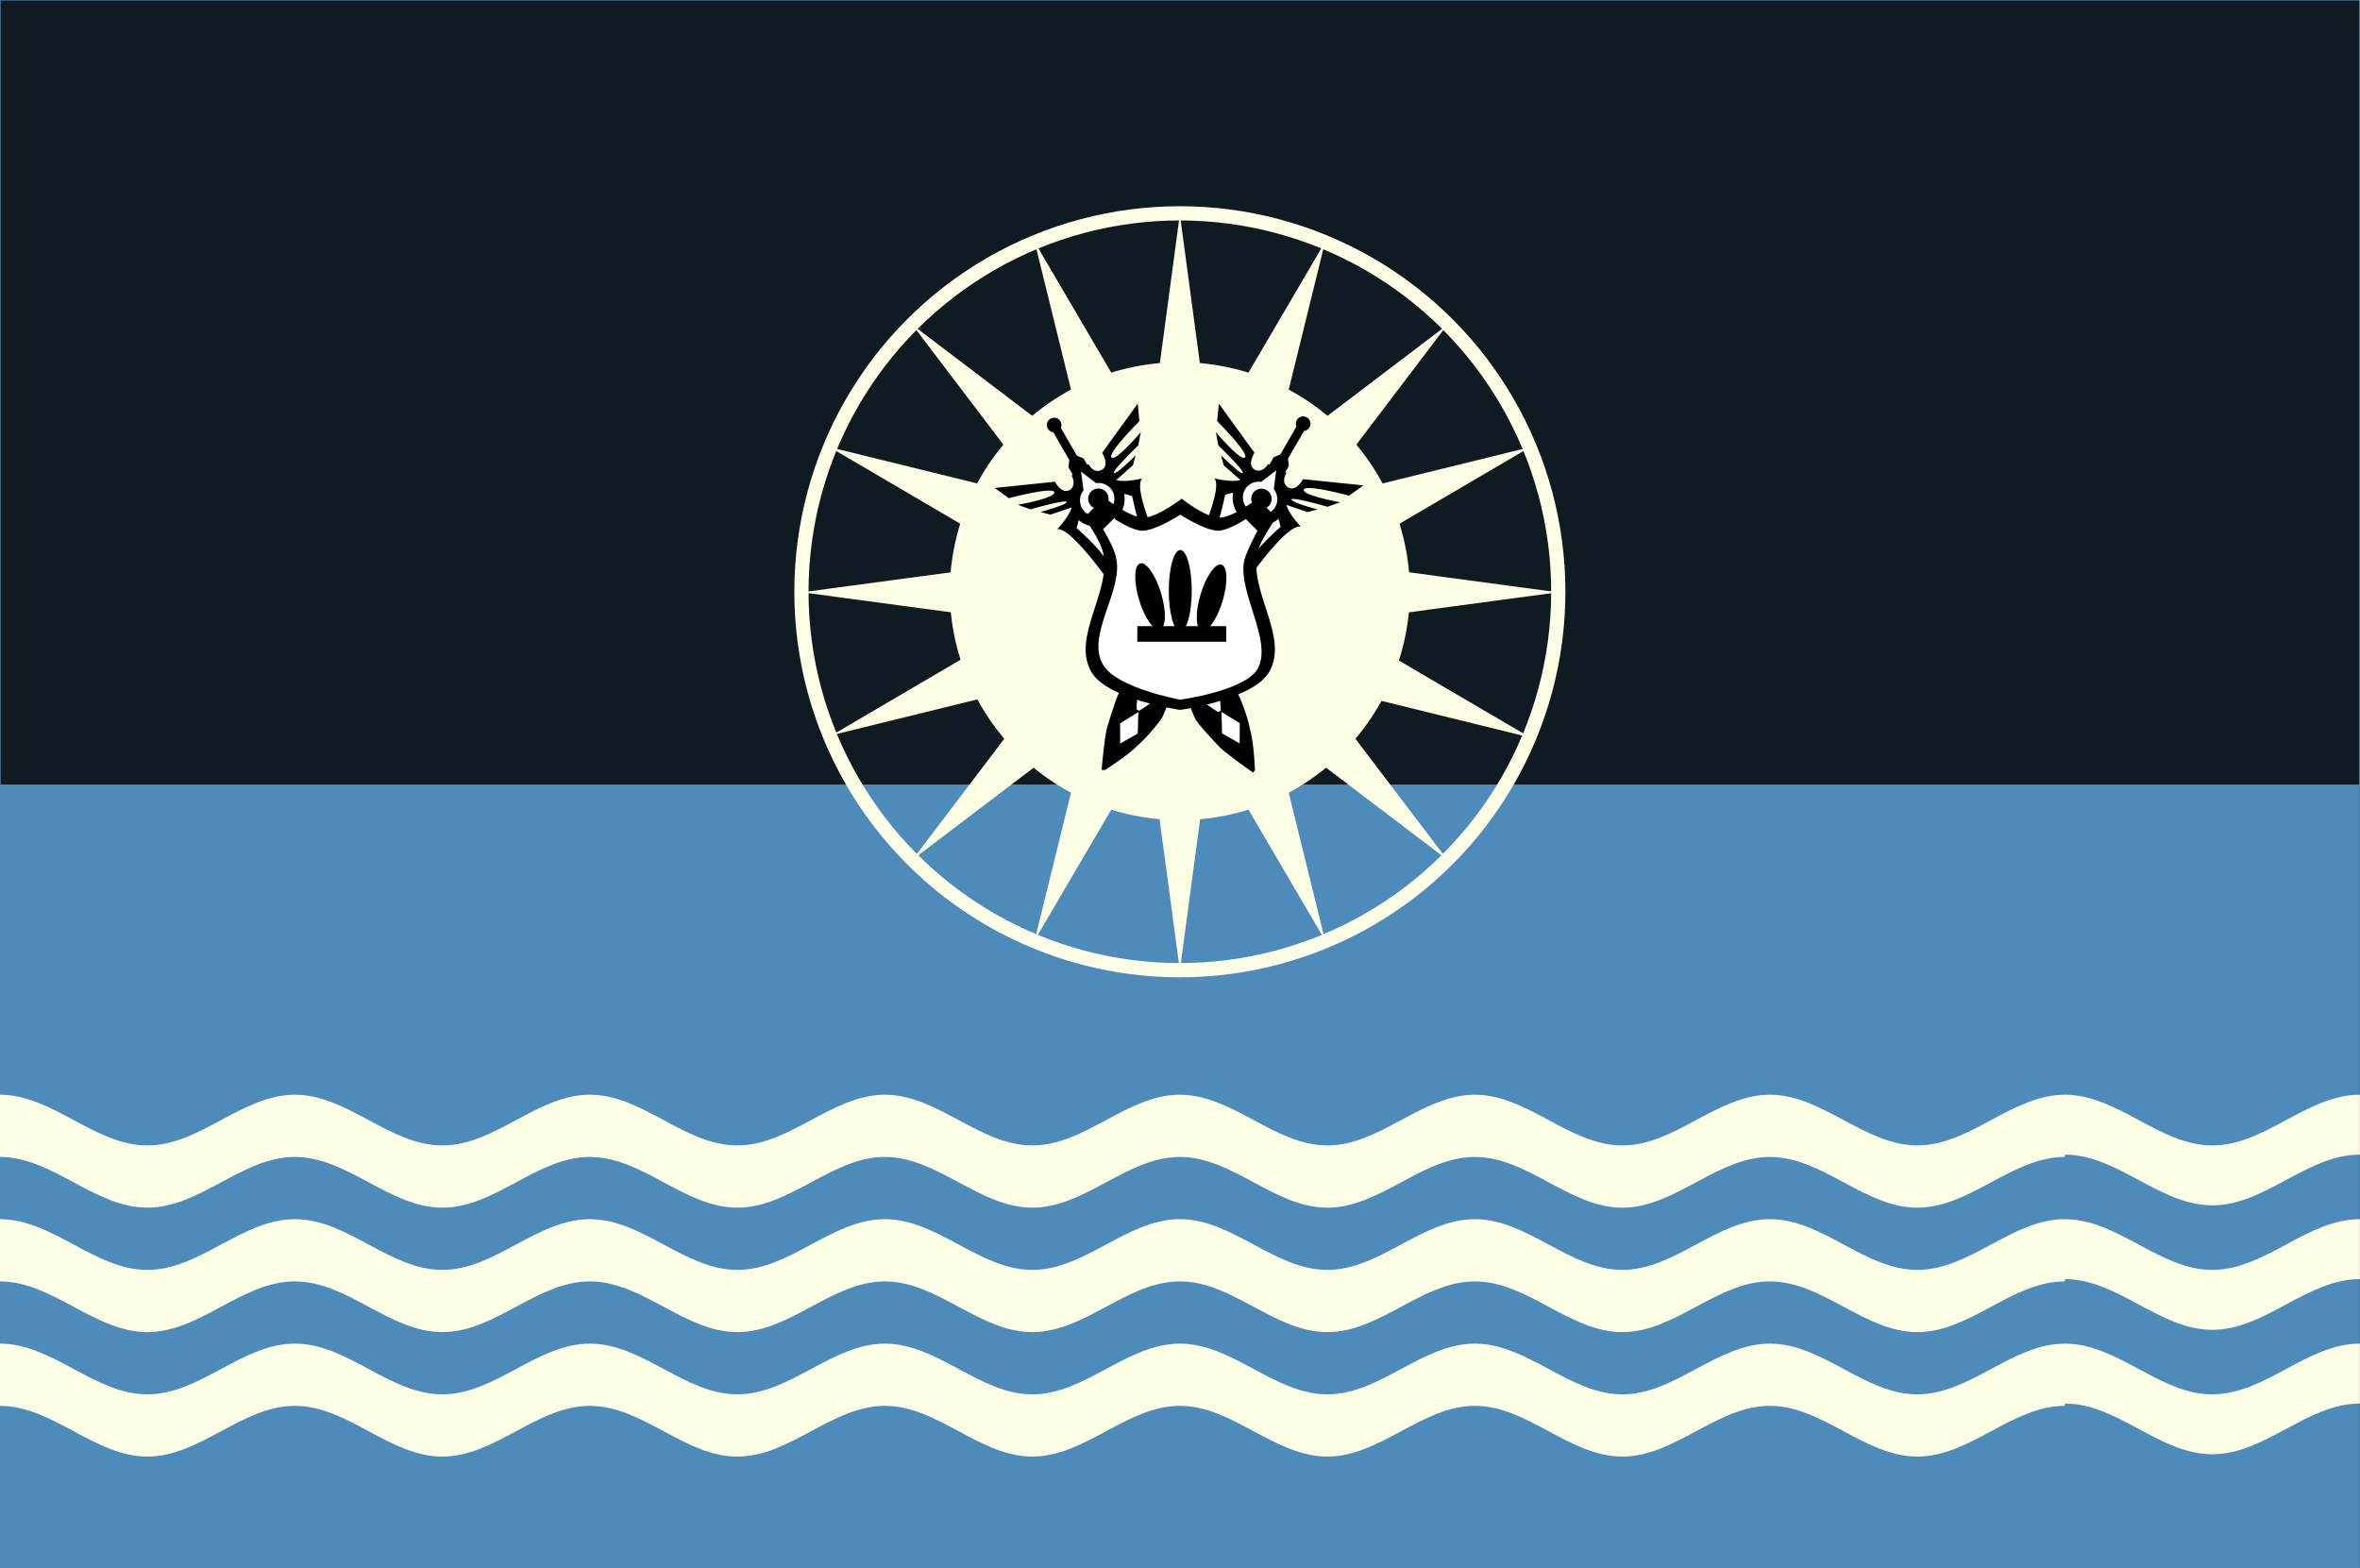
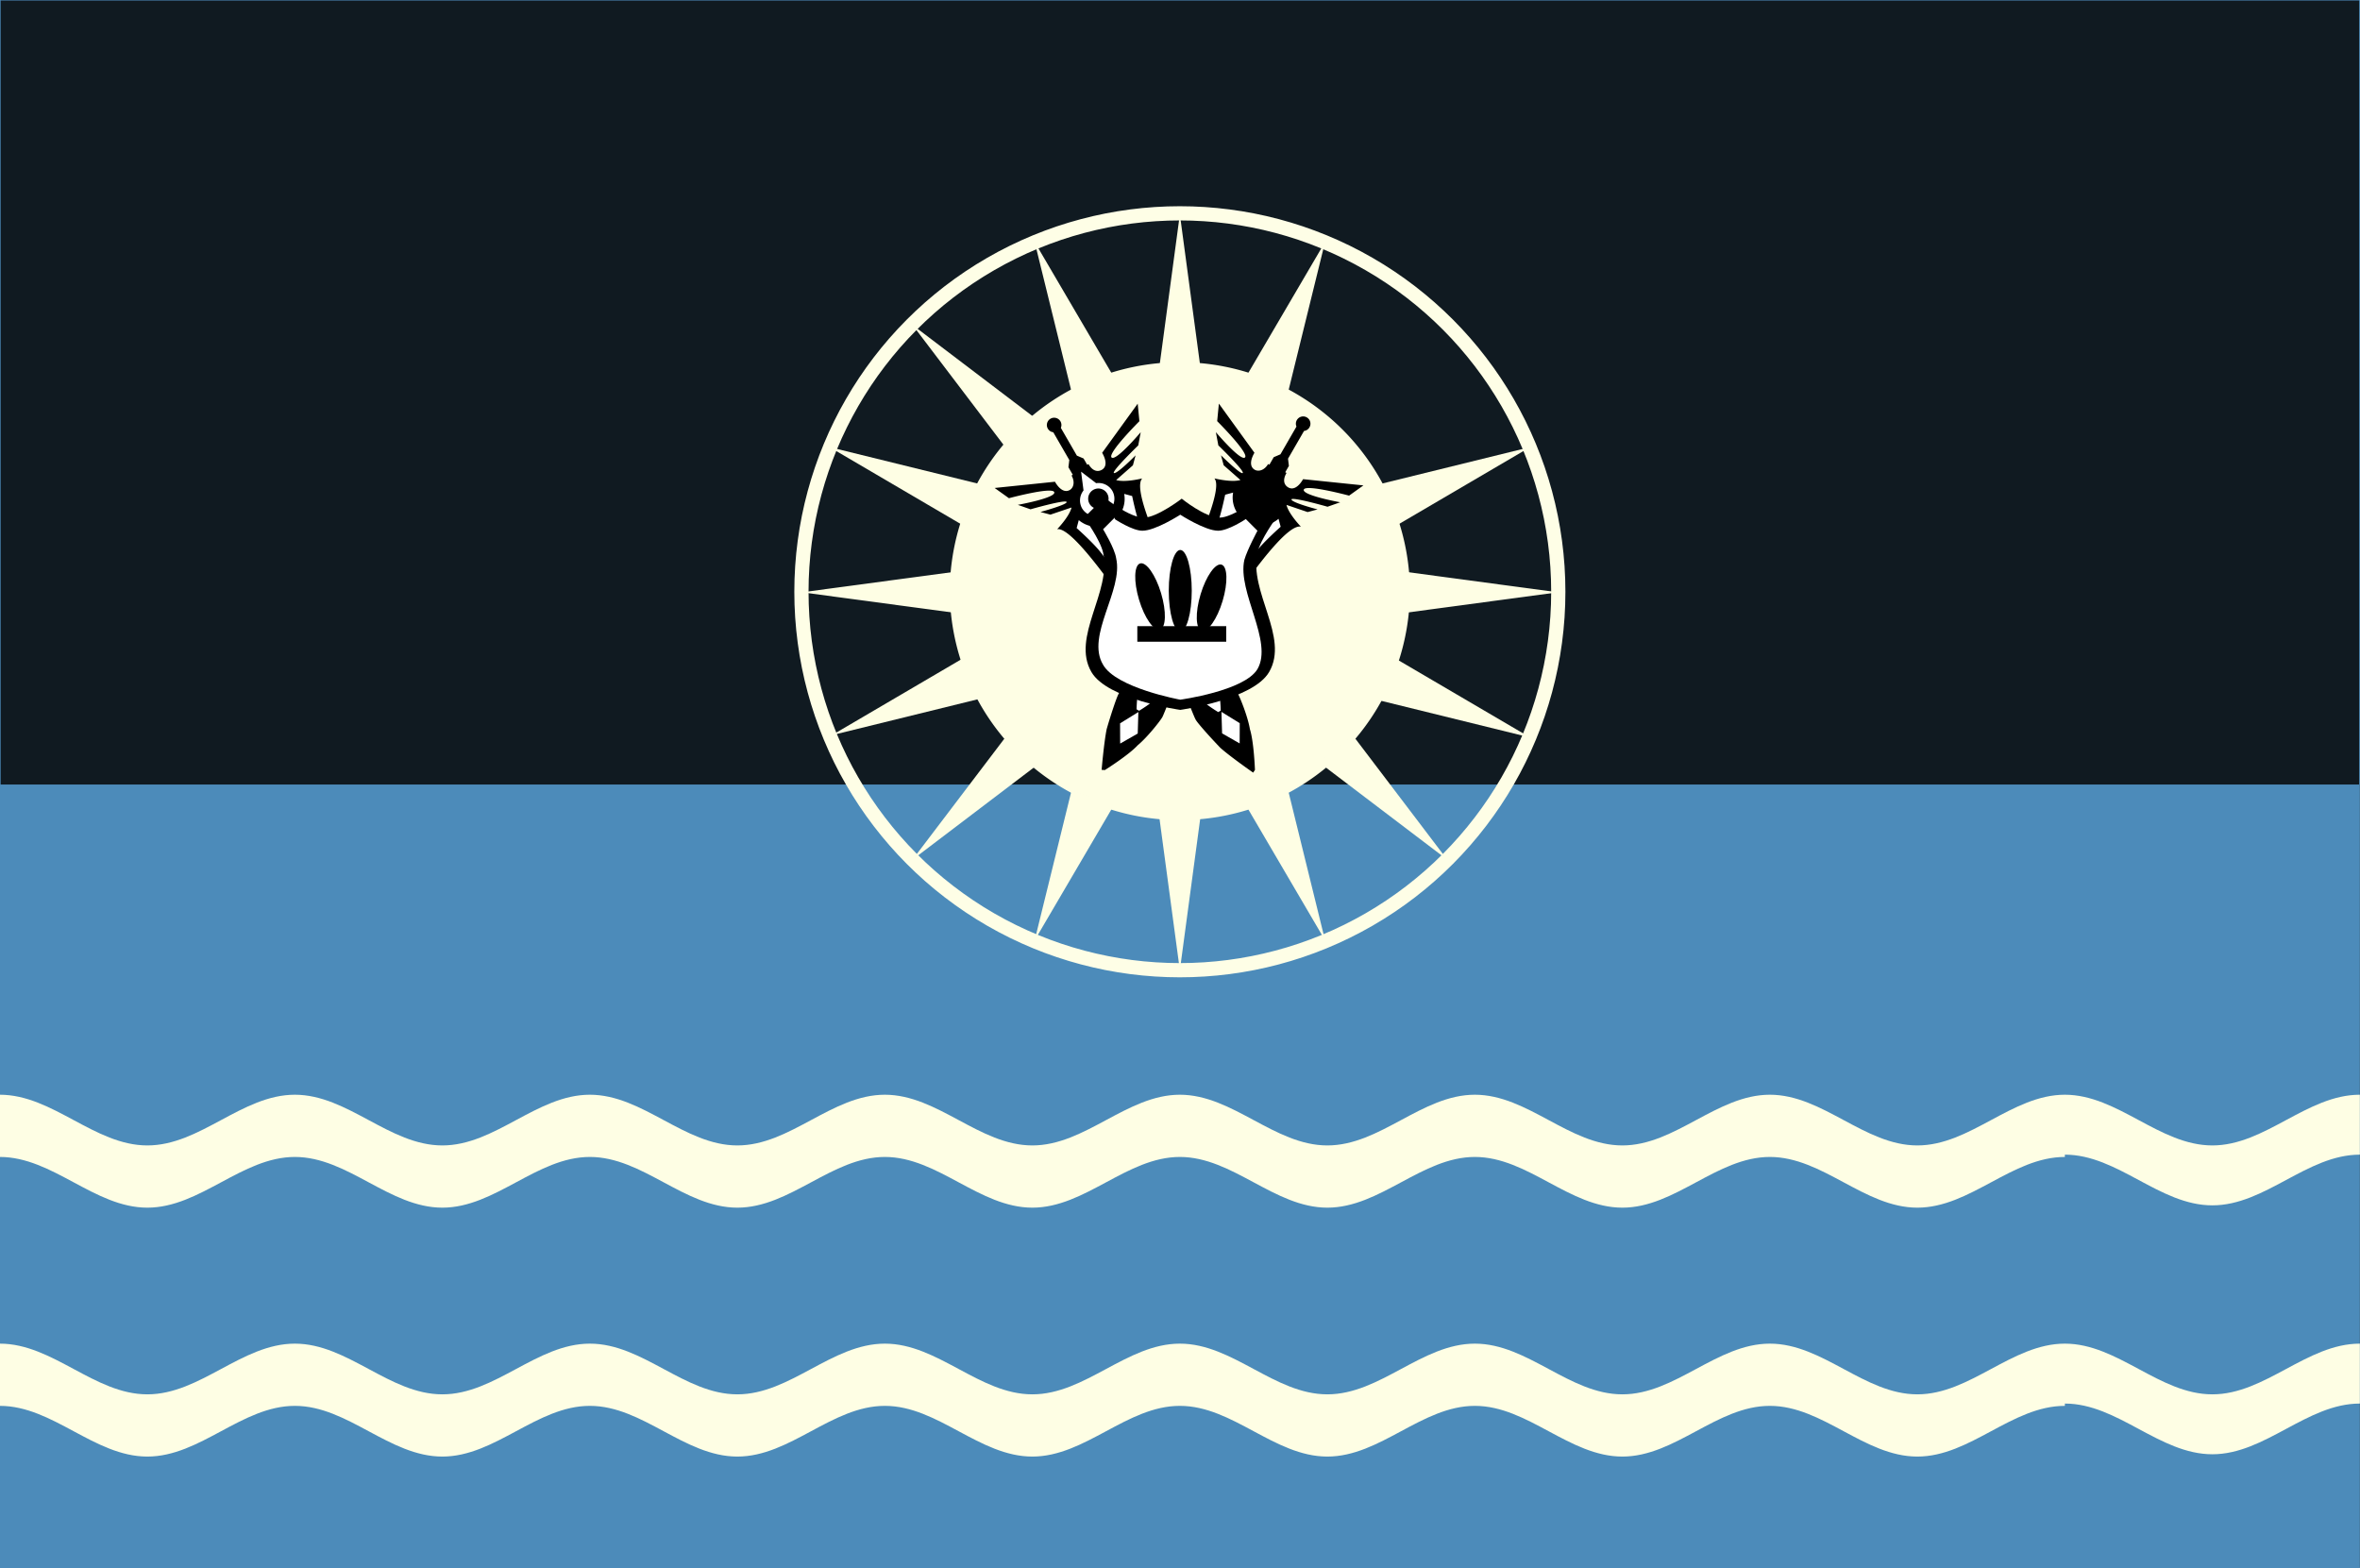
<svg xmlns="http://www.w3.org/2000/svg" height="68.035mm" viewBox="0 0 102.4 68" width="102.388mm">
  <rect x="0" y="0" width="102.4" height="68" fill="#333333" stroke="none" />
  <g transform="translate(-53.806 -11.422)">
    <path d="m53.8 11.4h102.4v68.1h-102.4z" fill="#4c8bba" stroke-linejoin="bevel" stroke-width=".5" />
    <path d="m53.834 11.422h102.331v34.018h-102.331z" fill="#101a21" />
    <path d="m143.4 61.6c-2.3 0-4.1 2.2-6.4 2.2s-4.1-2.2-6.4-2.2-4.1 2.2-6.4 2.2-4.1-2.2-6.4-2.2-4.1 2.2-6.4 2.2-4.1-2.2-6.4-2.2-4.1 2.2-6.4 2.2-4.1-2.2-6.4-2.2-4.1 2.2-6.4 2.2-4.1-2.2-6.4-2.2-4.1 2.2-6.4 2.2-4.1-2.2-6.4-2.2-4.1 2.2-6.4 2.2-4.1-2.2-6.4-2.2v-2.7c2.3 0 4.1 2.2 6.4 2.2s4.1-2.2 6.4-2.2 4.1 2.2 6.4 2.2 4.1-2.2 6.4-2.2 4.1 2.2 6.4 2.2 4.1-2.2 6.4-2.2 4.1 2.2 6.4 2.2 4.1-2.2 6.4-2.2 4.1 2.2 6.4 2.2 4.1-2.2 6.4-2.2 4.1 2.2 6.4 2.2 4.1-2.2 6.4-2.2 4.1 2.2 6.4 2.2 4.1-2.2 6.4-2.2m0 0c2.3 0 4.1 2.2 6.4 2.2s4.1-2.2 6.4-2.2v1.3 1.3c-2.3 0-4.1 2.2-6.4 2.2s-4.1-2.2-6.4-2.2" fill="#fefee4" />
-     <path d="m143.4 67c-2.3 0-4.1 2.2-6.4 2.2s-4.1-2.2-6.4-2.2-4.1 2.2-6.4 2.2-4.1-2.2-6.4-2.2-4.1 2.2-6.4 2.2-4.1-2.2-6.4-2.2-4.1 2.2-6.4 2.2-4.1-2.2-6.4-2.2-4.1 2.2-6.4 2.2-4.1-2.2-6.4-2.2-4.1 2.2-6.4 2.2-4.1-2.2-6.4-2.2-4.1 2.2-6.4 2.2-4.1-2.2-6.4-2.2v-2.7c2.3 0 4.1 2.2 6.4 2.2s4.1-2.2 6.4-2.2 4.1 2.2 6.4 2.2 4.1-2.2 6.4-2.2 4.1 2.2 6.4 2.2 4.1-2.2 6.4-2.2 4.1 2.2 6.4 2.2 4.1-2.2 6.4-2.2 4.1 2.2 6.4 2.2 4.1-2.2 6.4-2.2 4.1 2.2 6.4 2.2 4.1-2.2 6.4-2.2 4.1 2.2 6.4 2.2 4.1-2.2 6.4-2.2m0 0c2.3 0 4.1 2.2 6.4 2.2s4.1-2.2 6.4-2.2v1.3 1.3c-2.3 0-4.1 2.2-6.4 2.2s-4.1-2.2-6.4-2.2" fill="#fefee4" />
    <path d="m143.4 72.4c-2.3 0-4.1 2.2-6.4 2.2s-4.1-2.2-6.4-2.2-4.1 2.2-6.4 2.2-4.1-2.2-6.4-2.2-4.1 2.2-6.4 2.2-4.1-2.2-6.4-2.2-4.1 2.2-6.4 2.2-4.1-2.2-6.4-2.2-4.1 2.2-6.4 2.2-4.1-2.2-6.4-2.2-4.1 2.2-6.4 2.2-4.1-2.2-6.4-2.2-4.1 2.2-6.4 2.2-4.1-2.2-6.4-2.2v-2.7c2.3 0 4.1 2.2 6.4 2.2s4.1-2.2 6.4-2.2 4.1 2.2 6.4 2.2 4.1-2.2 6.4-2.2 4.1 2.2 6.4 2.2 4.1-2.2 6.4-2.2 4.1 2.2 6.4 2.2 4.1-2.2 6.4-2.2 4.1 2.2 6.4 2.2 4.1-2.2 6.4-2.2 4.1 2.2 6.4 2.2 4.1-2.2 6.4-2.2 4.1 2.2 6.4 2.2 4.1-2.2 6.4-2.2m0 0c2.3 0 4.1 2.2 6.4 2.2s4.1-2.2 6.4-2.2v1.3 1.3c-2.3 0-4.1 2.2-6.4 2.2s-4.1-2.2-6.4-2.2" fill="#fefee4" />
    <path d="m114.8 37.1a9.8 9.8 0 0 1 -9.8 9.7 9.8 9.8 0 0 1 -9.8-9.7 9.8 9.8 0 0 1 9.8-9.8 9.8 9.8 0 0 1 9.8 9.8z" fill="#fefee4" stroke="#fefee4" stroke-linejoin="bevel" stroke-width=".367" />
    <path d="m120.2 30.8-5.8 3.4-.4-.9-.3-.9z" fill="#fefee4" />
    <path d="m89.9 43.3 5.8-3.4.4.9.3.9z" fill="#fefee4" />
    <circle cx="105" cy="37.077" fill="none" r="16.42" stroke="#fefee6" stroke-linejoin="bevel" stroke-width=".617" />
    <g fill="#fefee4">
      <path d="m105 20.7-.9 6.7h.9.9z" />
-       <path d="m116.6 25.5-5.4 4.1.6.7.7.6z" />
      <path d="m93.4 48.7 5.4-4.1-.6-.7-.7-.6z" />
      <path d="m121.4 37.1-6.7-.9v.9.9z" />
      <path d="m88.6 37.1 6.7-.9v.9.9z" />
      <path d="m93.4 25.5 5.4 4.1-.6.7-.7.6z" />
      <path d="m89.8 30.8 5.8 3.4.4-.9.3-.9z" />
      <path d="m120.2 43.4-5.8-3.4-.4.9-.3.9z" />
      <path d="m116.6 48.7-5.4-4.1.6-.7.7-.6z" />
      <path d="m105 53.5-.9-6.7h.9.9z" />
      <path d="m98.7 21.9 3.4 5.8-.9.4-.9.3z" />
      <path d="m111.3 52.2-3.4-5.8.9-.4.9-.3z" />
      <path d="m111.3 21.9-3.4 5.8.9.4.9.3z" />
      <path d="m98.7 52.2 3.4-5.8-.9-.4-.9-.3z" />
    </g>
    <g transform="matrix(.632 0 0 .632 40.617 7.126)">
      <g transform="matrix(-.866 -.5 .5 -.866 131.018 126.427)">
        <path d="m63.1 40.7s-.9 1.7-1.1 2.6c-.3.8-.5 2.2-.5 2.5s.3 1.8.2 2.5-.3 13.1-1.9 13.6c1.3.4 1.6.8 1.6.8l-1.5.3-.5.5s1.8-.5 1.9-.3c0 .2-2.4.8-2.4.8l-.6.7s2.5-.9 2.6-.5-2.9 1.2-2.9 1.2l-.5 1.1 3.8-1.7c0-.6.2-1 .6-1 .3 0 .6.2.6.8h.1v.5l.3.4v2.2a.5.5 0 0 0 -.2.4.5.5 0 0 0 .5.5.5.5 0 0 0 .5-.5.5.5 0 0 0 -.2-.4v-2.2l.3-.4v-.6h.1c0-.5.3-.8.6-.8.4 0 .6.4.6 1l3.8 1.7-.5-1.1s-3-.8-2.9-1.2 2.6.5 2.6.5l-.6-.7s-2.4-.6-2.4-.8 1.9.3 1.9.3l-.5-.5-1.5-.3s.3-.4 1.6-.8c-1.5-.5-1.8-12.9-1.9-13.6s.2-2.1.2-2.5c0-.3-.3-1.7-.5-2.5-.3-.9-1.1-2.6-1.1-2.6z" />
        <g fill="#fff">
          <path d="m63.1 42.8-.7 1.2.7 1.3.7-1.3z" />
          <path d="m63.1 45.4s-.5.9-.6 1.4c-.3.9-.4 2.8-.4 2.8s-.1 3.3-.2 5c-.1 1.4 0 2.9-.3 4.3-.1.8-.6 2.3-.6 2.3l.4.4a1.9 1.9 0 0 1 1.3-1.2l.5-10.4.5 10.4a1.9 1.9 0 0 1 1.3 1.2l.4-.4s-.5-1.5-.6-2.3c-.2-1.4-.2-2.9-.3-4.3-.1-1.7-.2-5-.2-5s-.1-1.9-.4-2.8c-.1-.5-.6-1.4-.6-1.4z" />
-           <path d="m63.1 61.1a1.1 1.1 0 0 0 -1.1 1.1 1.1 1.1 0 0 0 .7 1l.5 1.2.5-1.2a1.1 1.1 0 0 0 .7-1 1.1 1.1 0 0 0 -1.1-1.1zm0 .4a.7.7 0 0 1 .7.7.7.7 0 0 1 -.7.7.7.7 0 0 1 -.7-.7.7.7 0 0 1 .7-.7z" />
        </g>
      </g>
      <g transform="matrix(-.866 .5 -.5 -.866 182.022 63.317)">
        <path d="m63.1 40.7s-.9 1.7-1.1 2.6c-.3.8-.5 2.2-.5 2.5s.3 1.8.2 2.5-.3 13.1-1.9 13.6c1.3.4 1.6.8 1.6.8l-1.5.3-.5.5s1.8-.5 1.9-.3c0 .2-2.4.8-2.4.8l-.6.7s2.5-.9 2.6-.5-2.9 1.2-2.9 1.2l-.5 1.1 3.8-1.7c0-.6.2-1 .6-1 .3 0 .6.2.6.8h.1v.5l.3.4v2.2a.5.5 0 0 0 -.2.4.5.5 0 0 0 .5.5.5.5 0 0 0 .5-.5.5.5 0 0 0 -.2-.4v-2.2l.3-.4v-.6h.1c0-.5.3-.8.6-.8.4 0 .6.4.6 1l3.8 1.7-.5-1.1s-3-.8-2.9-1.2 2.6.5 2.6.5l-.6-.7s-2.4-.6-2.4-.8 1.9.3 1.9.3l-.5-.5-1.5-.3s.3-.4 1.6-.8c-1.5-.5-1.8-12.9-1.9-13.6s.2-2.1.2-2.5c0-.3-.3-1.7-.5-2.5-.3-.9-1.1-2.6-1.1-2.6z" />
        <g fill="#fff">
          <path d="m63.1 42.8-.7 1.2.7 1.3.7-1.3z" />
          <path d="m63.1 45.4s-.5.9-.6 1.4c-.3.9-.4 2.8-.4 2.8s-.1 3.3-.2 5c-.1 1.4 0 2.9-.3 4.3-.1.8-.6 2.3-.6 2.3l.4.4a1.9 1.9 0 0 1 1.3-1.2l.5-10.4.5 10.4a1.9 1.9 0 0 1 1.3 1.2l.4-.4s-.5-1.5-.6-2.3c-.2-1.4-.2-2.9-.3-4.3-.1-1.7-.2-5-.2-5s-.1-1.9-.4-2.8c-.1-.5-.6-1.4-.6-1.4z" />
          <path d="m63.1 61.1a1.1 1.1 0 0 0 -1.1 1.1 1.1 1.1 0 0 0 .7 1l.5 1.2.5-1.2a1.1 1.1 0 0 0 .7-1 1.1 1.1 0 0 0 -1.1-1.1zm0 .4a.7.7 0 0 1 .7.7.7.7 0 0 1 -.7.7.7.7 0 0 1 -.7-.7.7.7 0 0 1 .7-.7z" />
        </g>
      </g>
      <path d="m96.6 41-1.3 1.3s1.1 1.5 1.3 2.4c.6 2.7-2.2 5.8-.8 8.2 1.1 1.9 6.1 2.6 6.1 2.6s5-.7 6.1-2.6c1.4-2.4-1.4-5.5-.8-8.2.2-.9 1.3-2.4 1.3-2.4l-1.3-1.3s-1.7 1.3-2.6 1.3c-1 0-2.6-1.3-2.6-1.3s-1.7 1.3-2.6 1.3c-1 0-2.6-1.3-2.6-1.3z" />
      <path d="m97.4 42.3-.8.8s.8 1.3.9 2c.5 2.2-2.1 5.3-.9 7.3.9 1.6 5.3 2.4 5.3 2.4s4.4-.6 5.3-2.1c1.1-1.9-1.4-5.3-.9-7.5.2-.7.9-2 .9-2l-.8-.8s-1.2.8-1.9.8c-.9 0-2.6-1.1-2.6-1.1s-1.7 1.1-2.6 1.1c-.7 0-1.9-.8-1.9-.8z" fill="#fff" />
      <g transform="matrix(1.526 0 0 1.526 -8.174 26.404)">
        <path d="m70.2 15.3v.7h4v-.7h-2z" />
        <ellipse cx="72.132" cy="13.704" rx=".517" ry="1.832" />
        <ellipse cx="63.734" cy="33.736" rx=".517" ry="1.551" transform="matrix(.958 -.288 .288 .958 0 0)" />
        <ellipse cx="-74.437" cy="-7.746" rx=".517" ry="1.551" transform="matrix(-.958 -.288 -.288 .958 0 0)" />
      </g>
    </g>
  </g>
</svg>